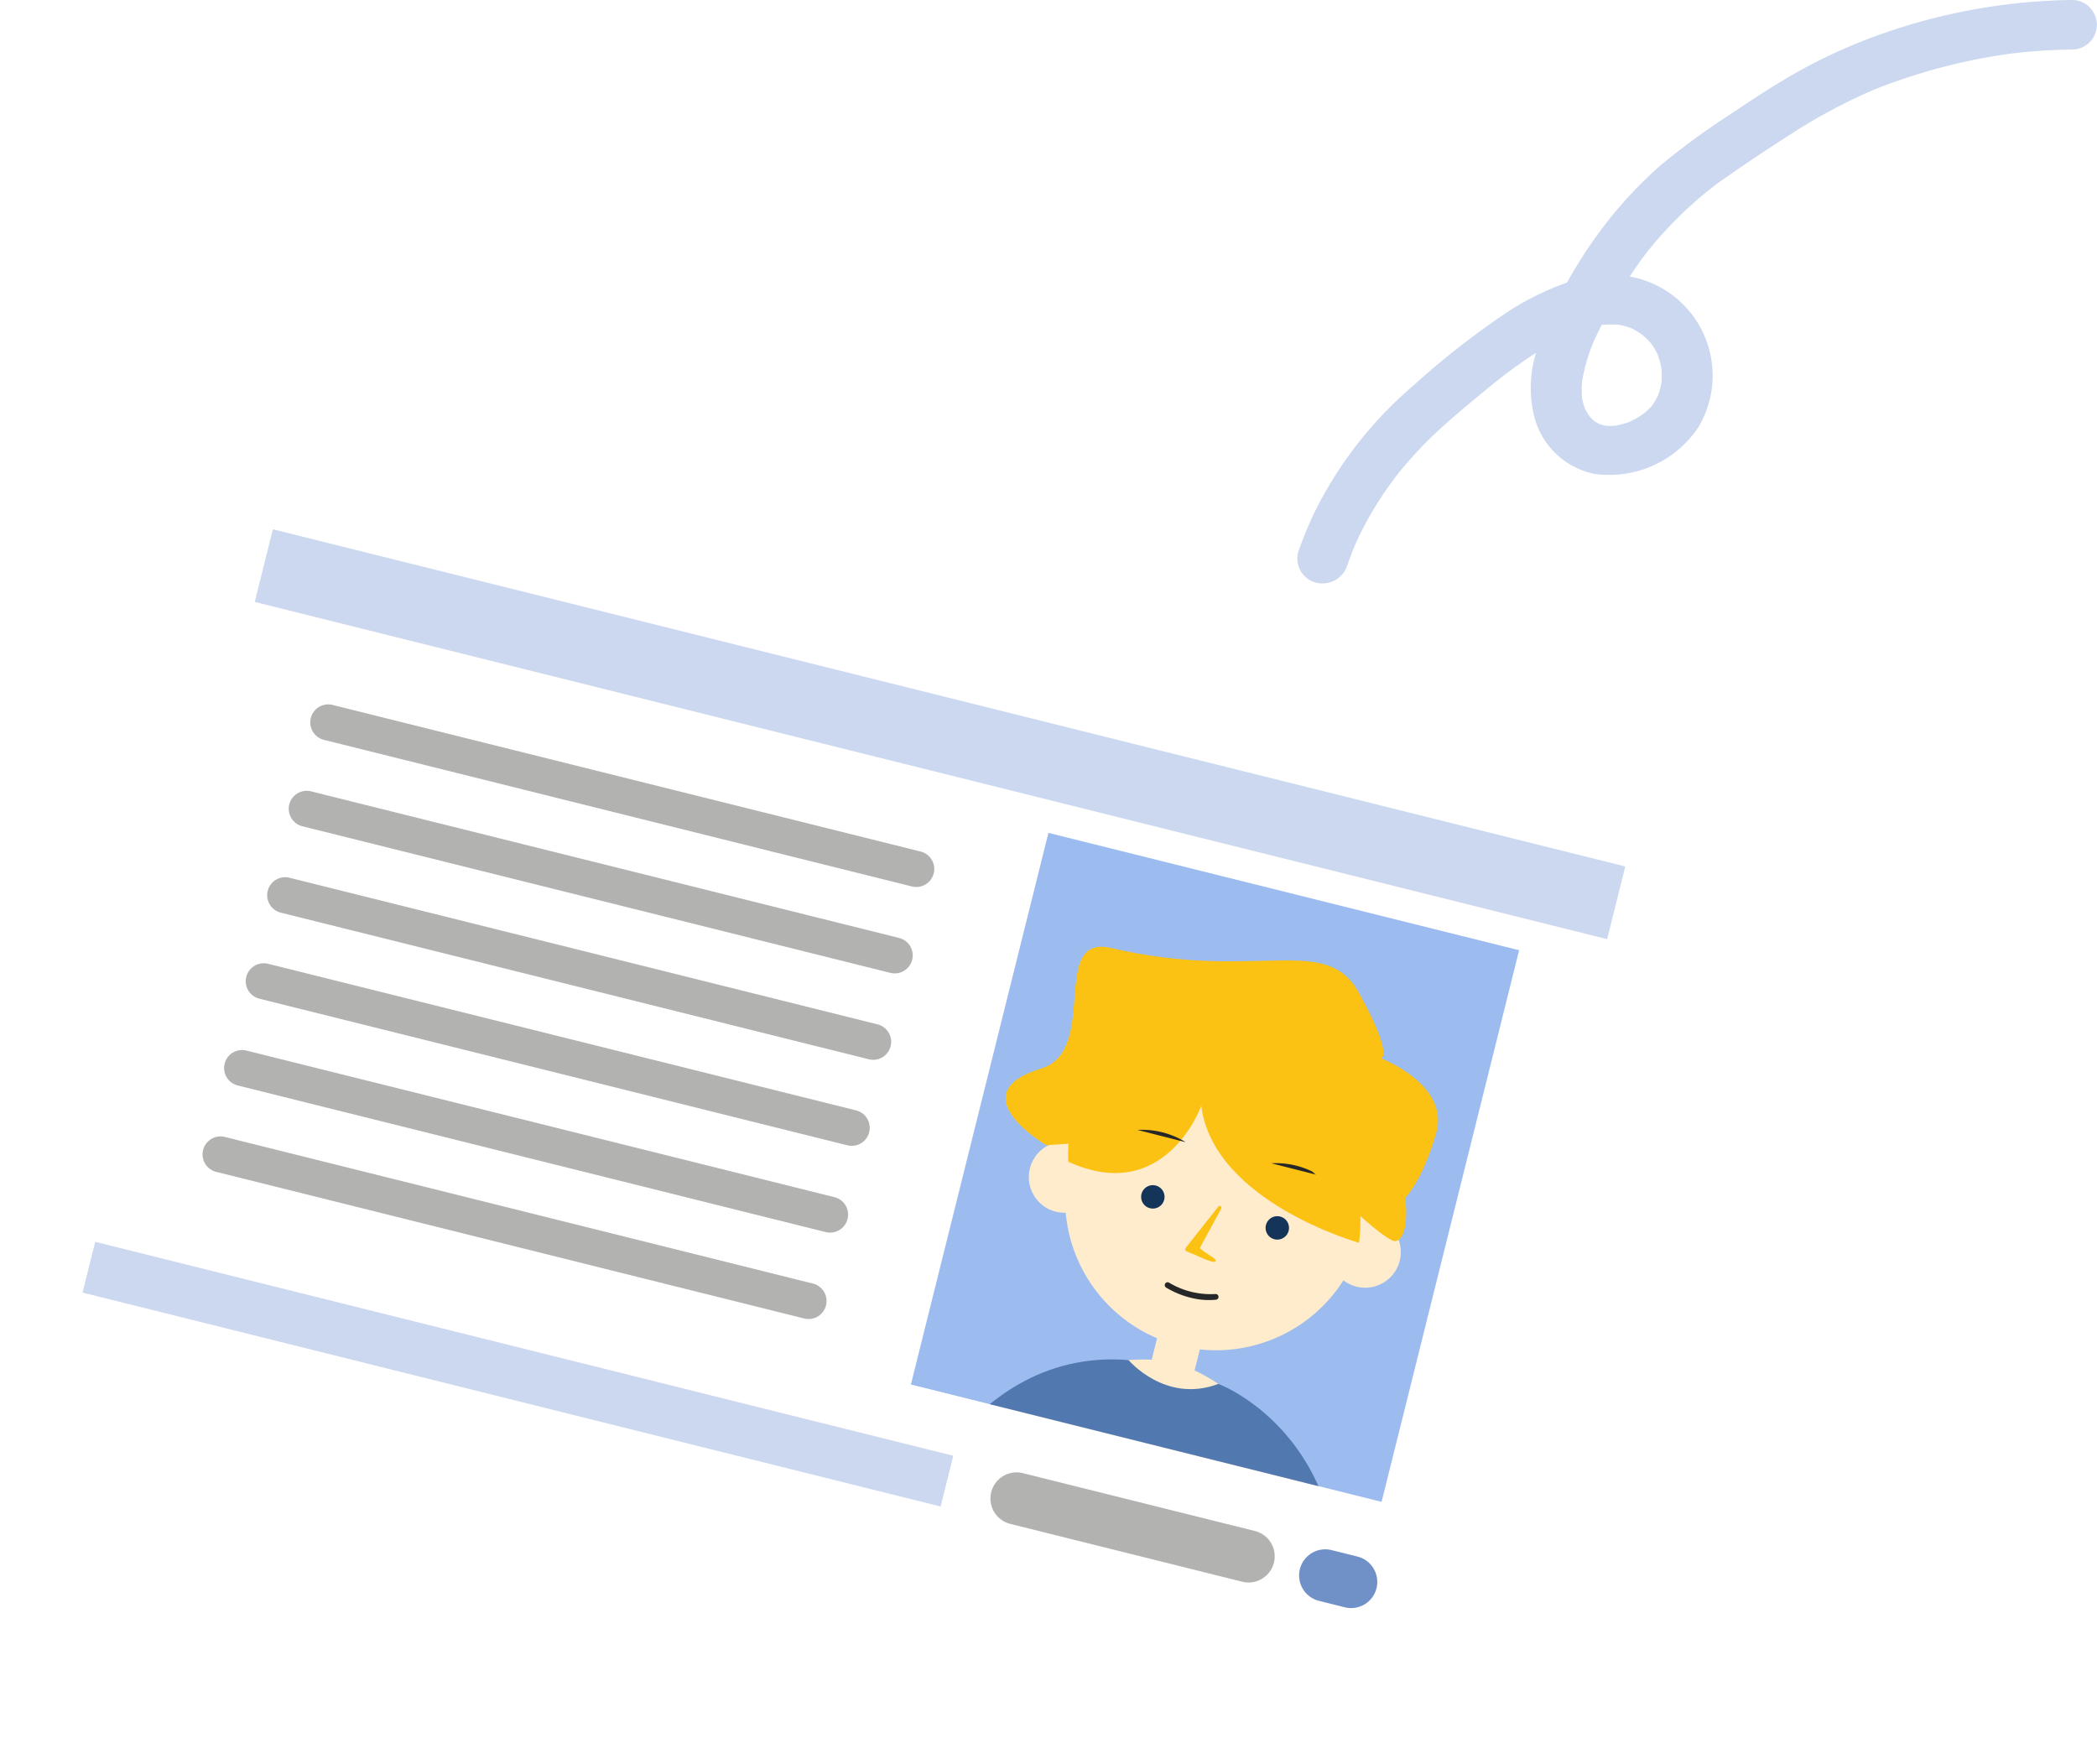
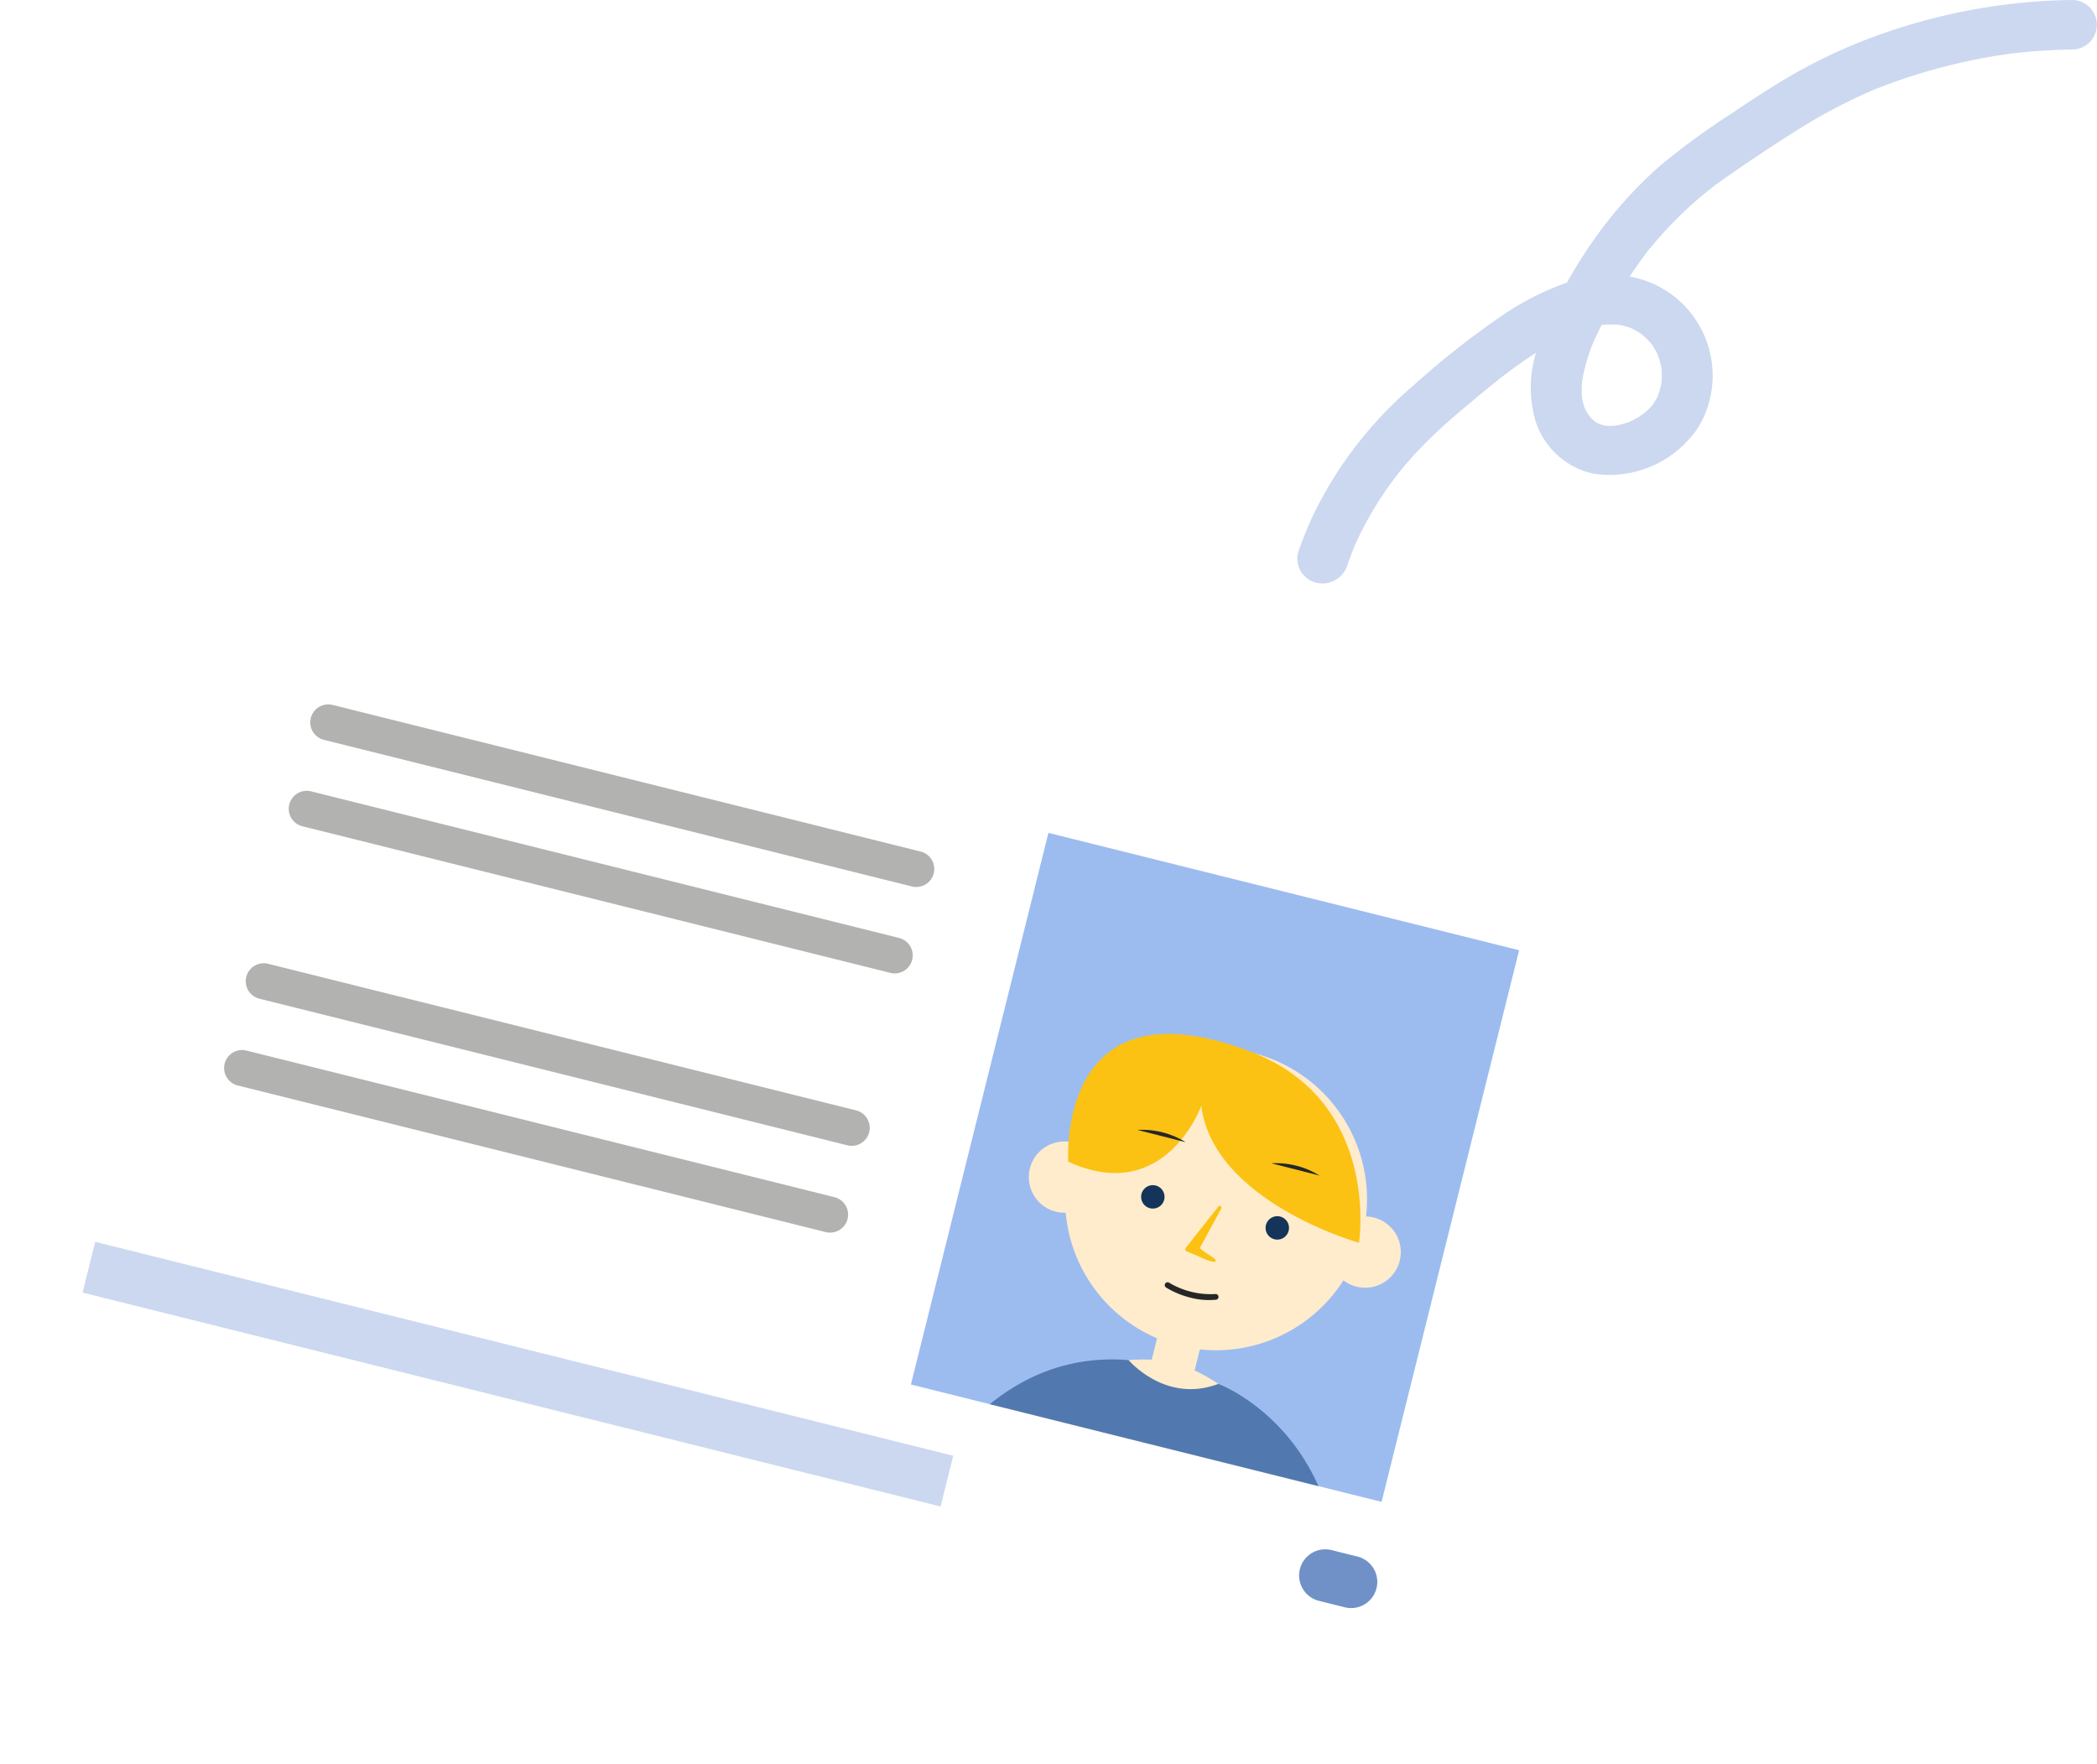
<svg xmlns="http://www.w3.org/2000/svg" width="257" height="216.182" viewBox="0 0 257 216.182">
  <defs>
    <filter id="パス_25819" x="0" y="52.652" width="209.722" height="163.529" filterUnits="userSpaceOnUse">
      <feOffset dy="3" input="SourceAlpha" />
      <feGaussianBlur stdDeviation="3" result="blur" />
      <feFlood flood-opacity="0.161" />
      <feComposite operator="in" in2="blur" />
      <feComposite in="SourceGraphic" />
    </filter>
    <clipPath id="clip-path">
      <rect id="長方形_8154" data-name="長方形 8154" width="59.453" height="69.676" fill="none" />
    </clipPath>
    <clipPath id="clip-path-2">
      <rect id="長方形_7830" data-name="長方形 7830" width="98.028" height="71.494" fill="#cbd8f0" />
    </clipPath>
  </defs>
  <g id="グループ_139745" data-name="グループ 139745" transform="translate(-904.763 -9184.506)">
    <g id="グループ_139743" data-name="グループ 139743" transform="translate(913.763 9243.158)">
      <rect id="長方形_7869" data-name="長方形 7869" width="32.315" height="32.892" transform="translate(32.451 34.431)" fill="none" />
      <g id="グループ_139506" data-name="グループ 139506" transform="translate(25.981 0) rotate(14)">
        <g transform="matrix(0.97, -0.24, 0.24, 0.97, -48.13, -48.45)" filter="url(#パス_25819)">
          <path id="パス_25819-2" data-name="パス 25819" d="M162.5,107.4H8.313A8.337,8.337,0,0,1,0,99.083V8.313A8.337,8.337,0,0,1,8.313,0H162.5a8.337,8.337,0,0,1,8.313,8.313v90.77A8.337,8.337,0,0,1,162.5,107.4" transform="translate(34.98 58.65) rotate(14)" fill="#fff" />
        </g>
-         <rect id="長方形_8149" data-name="長方形 8149" width="170.815" height="9.178" transform="translate(0.011 6.4)" fill="#cbd8f0" />
        <path id="パス_26425" data-name="パス 26425" d="M0,0H108.375V6.408H0Z" transform="translate(0.011 96.404)" fill="#cbd8f0" />
-         <path id="パス_25820" data-name="パス 25820" d="M32.5,6.408H3.2A3.2,3.2,0,0,1,3.2,0H32.5a3.2,3.2,0,0,1,0,6.408" transform="translate(113.985 96.404)" fill="#b2b2b1" />
        <path id="パス_25821" data-name="パス 25821" d="M6.469,6.408H3.2A3.2,3.2,0,1,1,3.2,0H6.469a3.2,3.2,0,0,1,0,6.408" transform="translate(152.974 96.404)" fill="#6f91c7" />
        <path id="パス_25822" data-name="パス 25822" d="M76.469,4.41H2.2A2.205,2.205,0,0,1,2.2,0H76.469a2.205,2.205,0,1,1,0,4.41" transform="translate(10.124 25.518)" fill="#b2b2b1" />
        <path id="パス_25823" data-name="パス 25823" d="M76.469,4.41H2.2A2.205,2.205,0,0,1,2.2,0H76.469a2.205,2.205,0,1,1,0,4.41" transform="translate(10.124 36.433)" fill="#b2b2b1" />
-         <path id="パス_25824" data-name="パス 25824" d="M76.469,4.41H2.2A2.205,2.205,0,0,1,2.2,0H76.469a2.205,2.205,0,1,1,0,4.41" transform="translate(10.124 47.346)" fill="#b2b2b1" />
        <path id="パス_25825" data-name="パス 25825" d="M76.469,4.41H2.2A2.205,2.205,0,0,1,2.2,0H76.469a2.205,2.205,0,1,1,0,4.41" transform="translate(10.124 58.213)" fill="#b2b2b1" />
        <path id="パス_25826" data-name="パス 25826" d="M76.469,4.41H2.2A2.205,2.205,0,0,1,2.2,0H76.469a2.205,2.205,0,1,1,0,4.41" transform="translate(10.124 69.174)" fill="#b2b2b1" />
-         <path id="パス_25827" data-name="パス 25827" d="M76.469,4.41H2.2A2.205,2.205,0,0,1,2.2,0H76.469a2.205,2.205,0,1,1,0,4.41" transform="translate(10.124 80.087)" fill="#b2b2b1" />
        <path id="パス_26492" data-name="パス 26492" d="M0,0H59.453V69.676H0Z" transform="translate(101.237 19.509)" fill="#9cbcf0" />
      </g>
      <g id="グループ_139508" data-name="グループ 139508" transform="translate(119.491 43.421) rotate(14)">
        <g id="グループ_139507" data-name="グループ 139507" clip-path="url(#clip-path)">
          <path id="パス_25828" data-name="パス 25828" d="M30.586,2.89,27.907.031V0l-.014.015L27.877,0V.031L25.2,2.89S4.348,6.067,0,33.2H55.783C51.435,6.067,30.586,2.89,30.586,2.89" transform="translate(2.707 56.703)" fill="#ffeccc" />
          <path id="パス_25829" data-name="パス 25829" d="M37,18.5A18.5,18.5,0,1,1,18.5,0,18.5,18.5,0,0,1,37,18.5" transform="translate(12.301 20.104)" fill="#ffeccc" />
          <path id="パス_25830" data-name="パス 25830" d="M8.734,4.368A4.367,4.367,0,1,1,4.367,0,4.367,4.367,0,0,1,8.734,4.368" transform="translate(7.745 36.092)" fill="#ffeccc" />
          <path id="パス_25831" data-name="パス 25831" d="M8.734,4.368A4.367,4.367,0,1,1,4.367,0,4.367,4.367,0,0,1,8.734,4.368" transform="translate(45.728 36.092)" fill="#ffeccc" />
          <rect id="長方形_8153" data-name="長方形 8153" width="5.417" height="5.782" transform="translate(27.904 53.811)" fill="#ffeccc" />
          <path id="パス_25832" data-name="パス 25832" d="M15.046,8.211S13.75,21.191.892,18.8c0,0-7.037-21.566,18.42-18.5,17.012,2.049,18.553,19.52,18.553,19.52s-18.51-.536-22.818-11.607" transform="translate(11.221 19.718)" fill="#fbc213" />
          <path id="パス_25833" data-name="パス 25833" d="M1.879.071A1.434,1.434,0,1,1,.071.989,1.434,1.434,0,0,1,1.879.071Z" transform="translate(21.774 38.755)" fill="#14345a" />
          <path id="パス_25834" data-name="パス 25834" d="M1.879.071A1.434,1.434,0,1,1,.071.989,1.434,1.434,0,0,1,1.879.071Z" transform="translate(37.494 38.755)" fill="#14345a" />
          <path id="パス_25835" data-name="パス 25835" d="M0,.466A10.179,10.179,0,0,1,6.1.493" transform="translate(36.299 32.217)" fill="#262727" />
          <path id="パス_25836" data-name="パス 25836" d="M6.1.495A10.176,10.176,0,0,0,0,.467" transform="translate(19.392 32.217)" fill="#262727" />
-           <path id="パス_25837" data-name="パス 25837" d="M6.306,29.752S-5.7,26.244,3.421,20.78C9.863,16.921.256,4.476,8.216,4.374c18.174-.234,24.977-8.238,30.757-2C45.055,8.934,43.534,9.5,43.534,9.5s9.005,1.076,8.771,7.274-1.754,8.556-1.754,8.556,1.789,4.649.135,5.472-23.3-12.591-23.3-12.591l-18.5,10.7Z" transform="translate(2.707 7.454)" fill="#fbc213" />
          <path id="パス_25838" data-name="パス 25838" d="M2.943.017c-.1-.052-.228.019-.294.166L.046,5.939c-.064.14-.081.347.076.428a.631.631,0,0,0,.2.053c.685.1,1.367.214,2.049.332a6.577,6.577,0,0,0,.989.106c.158,0,.491.034.6-.116.251-.34-1.731-.719-2.267-1.133L3.048.39a.329.329,0,0,0-.1-.372" transform="translate(28.619 39.262)" fill="#fbc213" />
          <path id="パス_25839" data-name="パス 25839" d="M22.453,0s5.676,4.129,11.385.174c0,0,19.781,2.126,21.945,29.415H0S1.618,3.47,22.453,0" transform="translate(2.708 60.314)" fill="#5179b0" />
          <path id="パス_25840" data-name="パス 25840" d="M3.488,1.2A10.913,10.913,0,0,1,.238.711.352.352,0,0,1,.466.046,9.894,9.894,0,0,0,6.326.021a.352.352,0,0,1,.242.66,8.95,8.95,0,0,1-3.08.518" transform="translate(27.213 49.862)" fill="#262727" />
        </g>
      </g>
    </g>
    <g id="グループ_139744" data-name="グループ 139744" transform="translate(1161.763 9256) rotate(-180)">
      <g id="マスクグループ_137827" data-name="マスクグループ 137827" clip-path="url(#clip-path-2)">
        <path id="パス_24681" data-name="パス 24681" d="M91.879,2.207q-.511,1.5-1.142,2.956l.315-.725a41.9,41.9,0,0,1-4.524,7.849q-.32.439-.65.87c-.1.133-.2.265-.307.4-.3.39.158-.193.177-.22-.062.091-.141.175-.21.261q-.713.877-1.467,1.722-1.537,1.723-3.23,3.3c-1.63,1.526-3.364,2.955-5.081,4.388q-1.289,1.076-2.608,2.116-.328.257-.659.511l-.309.236a1.177,1.177,0,0,0-.207.157c.01-.016.644-.481.318-.239-.478.354-.958.7-1.444,1.046a36.9,36.9,0,0,1-7.009,3.992l.746-.306a17.788,17.788,0,0,1-4.409,1.227l.83-.108a11.435,11.435,0,0,1-2.807.012l.83.108a9.4,9.4,0,0,1-2.248-.593l.746.306a9.2,9.2,0,0,1-1.325-.68q-.151-.094-.3-.194c-.108-.073-.574-.417-.075-.044s.031.016-.069-.068-.191-.163-.284-.247q-.289-.26-.557-.538c-.119-.124-.234-.25-.344-.38-.441-.517.389.555.082.1a11.07,11.07,0,0,1-.94-1.632l.315.725a9.98,9.98,0,0,1-.714-2.5q.056.4.112.807a10.093,10.093,0,0,1-.017-2.6q-.056.4-.112.807a9.528,9.528,0,0,1,.639-2.364l-.315.725a8.542,8.542,0,0,1,.9-1.606c.351-.485-.081.2-.182.218.069-.011.24-.278.293-.335q.285-.31.6-.593c.2-.178.408-.338.611-.508-.866.729,0,.021.256-.137a11.336,11.336,0,0,1,1.58-.805l-.746.306a10.438,10.438,0,0,1,2.48-.671l-.83.108a8.372,8.372,0,0,1,1.967-.018l-.83-.108a6.838,6.838,0,0,1,1.615.411L60.6,19.35a8.363,8.363,0,0,1,1.028.542c.43.254-.466-.41-.258-.2.077.077.175.143.257.216.153.136.3.281.437.43.2.218.535.778-.016-.057.107.161.229.312.334.475a7.523,7.523,0,0,1,.561,1.056l-.315-.725a8.352,8.352,0,0,1,.555,2.041q-.056-.4-.112-.807A11.568,11.568,0,0,1,63.04,25.3q.056-.4.112-.807a22.317,22.317,0,0,1-1.739,5.771l.315-.725a56.571,56.571,0,0,1-3.573,6.653c-.808,1.327-1.673,2.619-2.6,3.867-.238.318-.47.649-.729.951-.024.028.43-.536.222-.278L54.826,41q-.216.266-.436.529-.77.921-1.587,1.8A47.619,47.619,0,0,1,49.3,46.747q-.9.795-1.851,1.545-.237.187-.475.371l-.205.157c-.4.306.19-.138.219-.163-.3.26-.652.479-.978.709-2.818,1.987-5.7,3.921-8.613,5.768a67.876,67.876,0,0,1-10.347,5.488l.746-.306a71.05,71.05,0,0,1-17.554,4.651l.83-.108a69.029,69.029,0,0,1-7.94.566,3.035,3.035,0,1,0,0,6.068,72.827,72.827,0,0,0,22.441-3.875A65.779,65.779,0,0,0,35.944,63.1c3.029-1.657,5.917-3.543,8.77-5.469a90.4,90.4,0,0,0,8.738-6.367,51.532,51.532,0,0,0,7.075-7.6,58.316,58.316,0,0,0,4.582-7.07,38.543,38.543,0,0,0,3.509-7.934,14.486,14.486,0,0,0,.187-8.784,9.59,9.59,0,0,0-7.1-6.437,13.091,13.091,0,0,0-12.831,5.672,12.151,12.151,0,0,0-1.706,5.114,12.329,12.329,0,0,0,9.983,13.354,16.427,16.427,0,0,0,7.987-.784,34,34,0,0,0,7.207-3.6,101.792,101.792,0,0,0,11.538-9.04A48.751,48.751,0,0,0,95.892,8.712,45.37,45.37,0,0,0,97.9,3.82,3.047,3.047,0,0,0,95.72.088a3.207,3.207,0,0,0-3.841,2.119" transform="translate(0 0)" fill="#cbd8f0" />
      </g>
    </g>
  </g>
</svg>